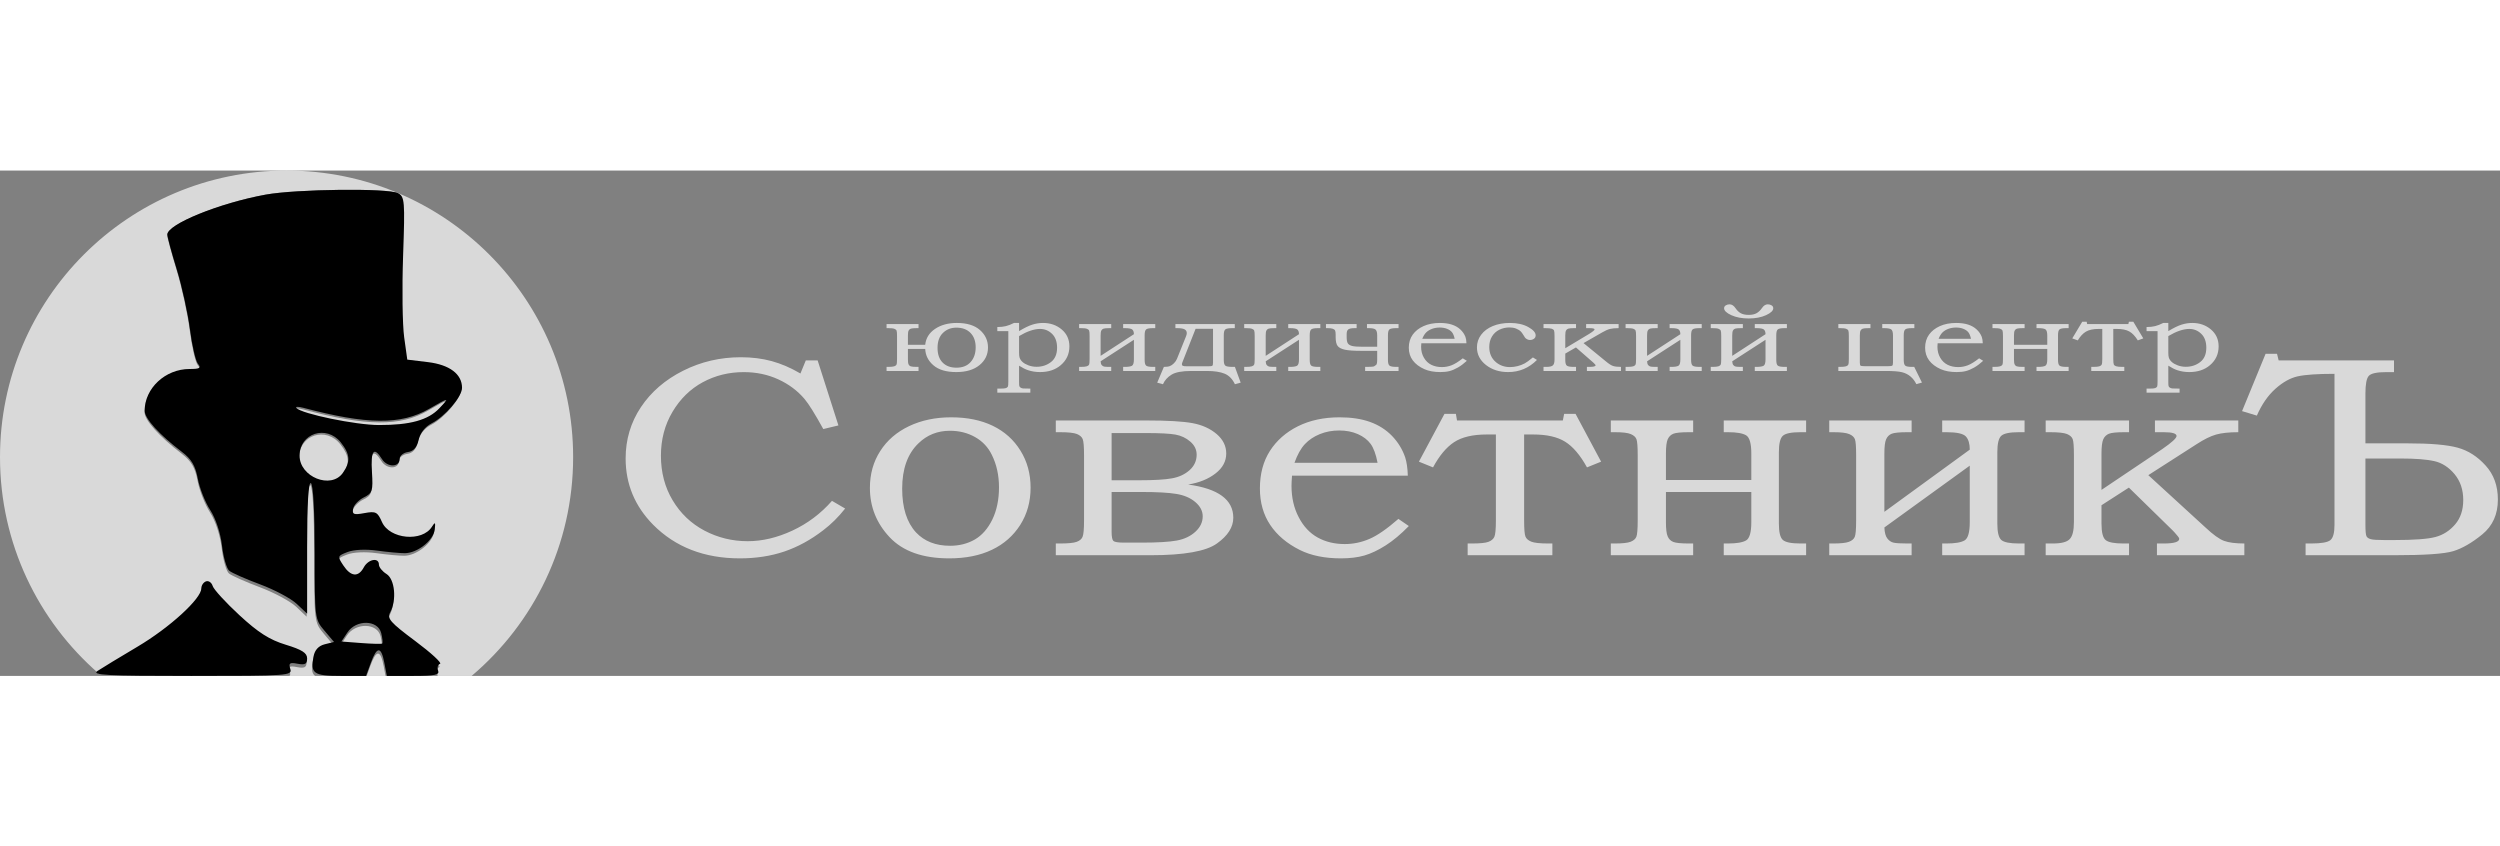
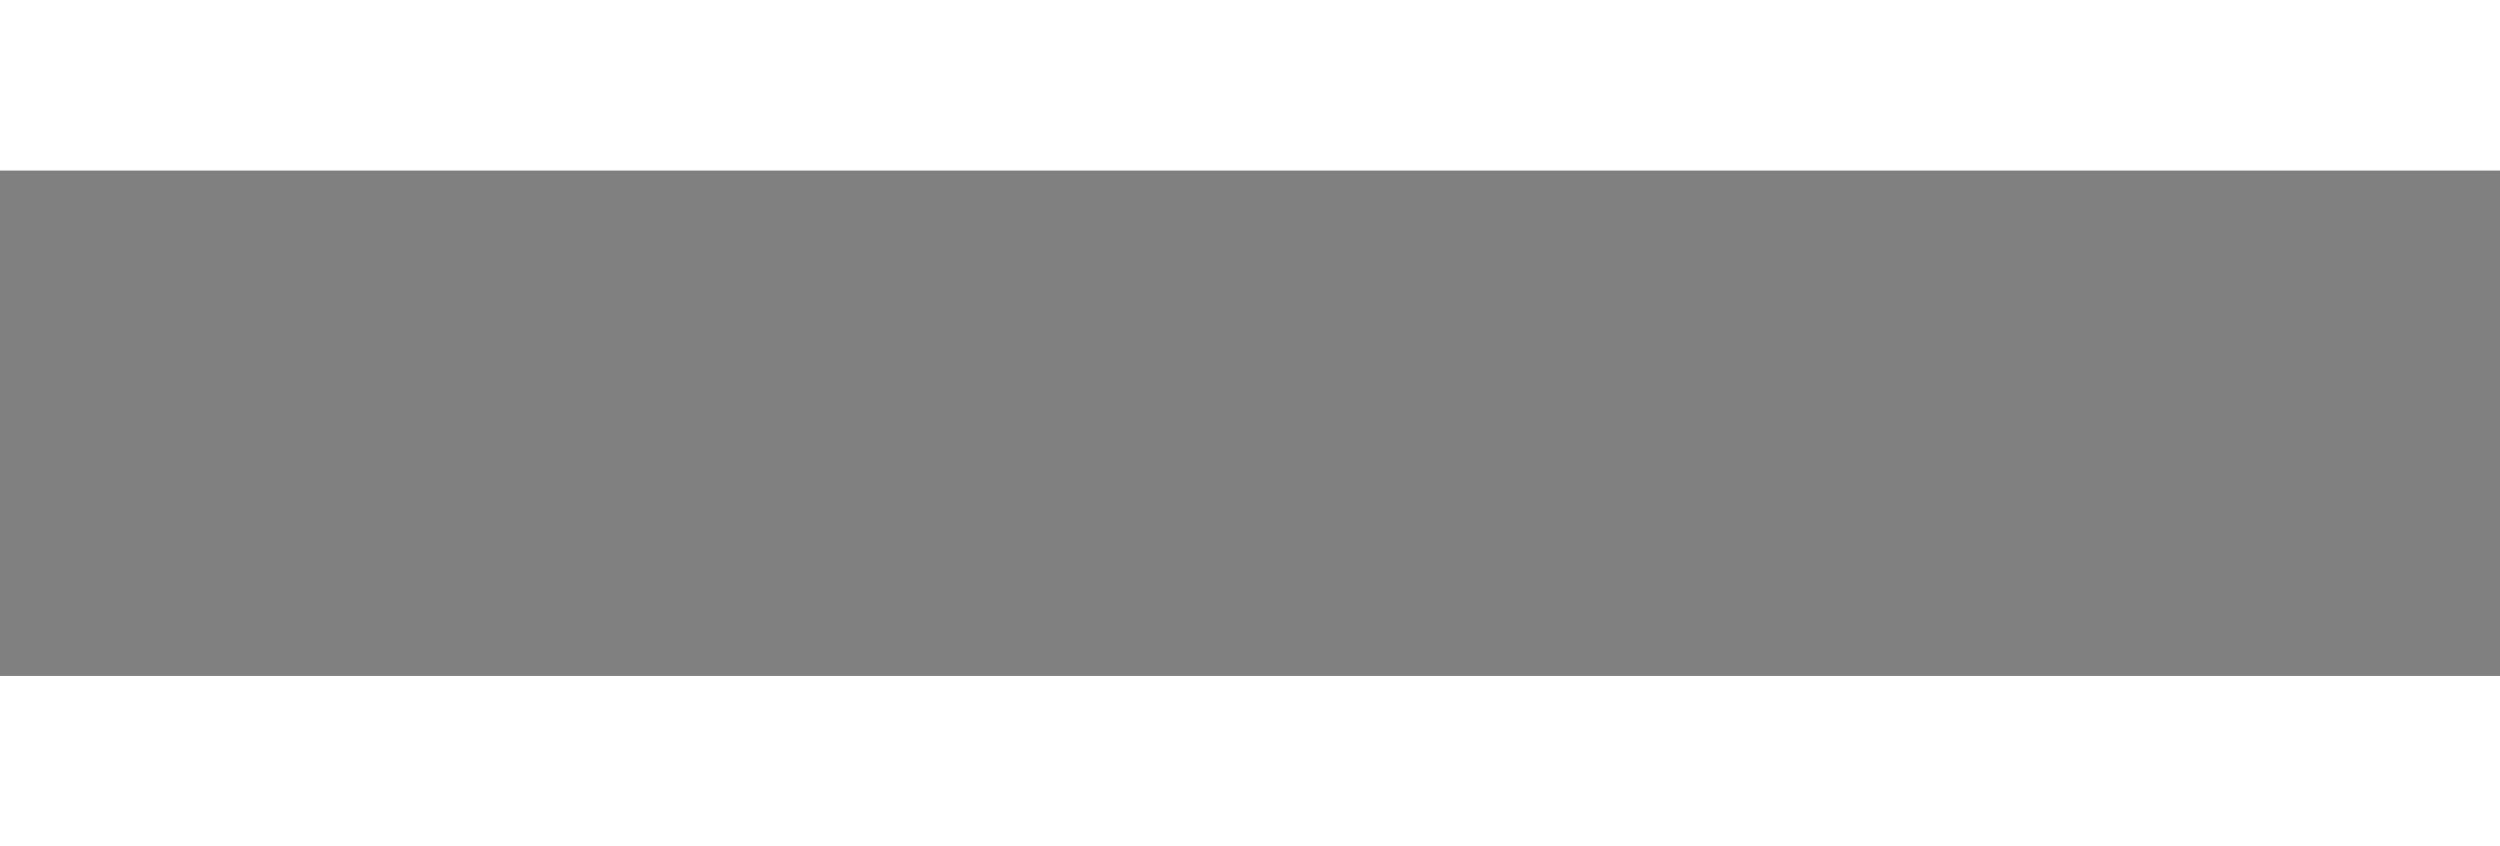
<svg xmlns="http://www.w3.org/2000/svg" width="254" height="86" viewBox="0 0 841 170" fill="none">
  <rect x="0" y="0" width="841" height="170" fill="#808080" stroke="none" />
  <g clip-path="url(#clip0_32_252)">
    <path d="M305.424 58.608H311.243C311.471 56.384 312.573 54.602 314.55 53.267C316.526 51.932 318.973 51.267 321.89 51.267C325.262 51.267 327.856 52.06 329.656 53.647C331.457 55.239 332.36 57.194 332.36 59.518C332.36 61.925 331.405 63.903 329.502 65.455C327.599 67.014 324.998 67.79 321.692 67.79C318.334 67.79 315.769 67.036 314.013 65.523C312.25 64.014 311.331 62.177 311.243 60.015H305.424V63.556C305.424 64.344 305.497 64.897 305.652 65.21C305.799 65.528 306.048 65.746 306.394 65.869C306.739 65.986 307.415 66.048 308.437 66.048H308.995V67.421H298.238V66.048H298.774C299.751 66.048 300.435 65.98 300.817 65.852C301.206 65.718 301.463 65.528 301.581 65.277C301.706 65.025 301.764 64.377 301.764 63.327V55.73C301.764 54.714 301.713 54.083 301.603 53.831C301.493 53.58 301.25 53.379 300.861 53.234C300.471 53.083 299.781 53.01 298.774 53.01H298.238V51.636H308.995V53.01H308.437C307.415 53.01 306.739 53.072 306.401 53.189C306.063 53.312 305.821 53.524 305.659 53.837C305.505 54.144 305.424 54.703 305.424 55.507V58.608ZM328.216 59.478C328.216 57.428 327.636 55.803 326.475 54.619C325.321 53.435 323.734 52.843 321.713 52.843C319.928 52.843 318.429 53.435 317.21 54.613C315.997 55.792 315.387 57.468 315.387 59.646C315.387 61.774 315.953 63.422 317.085 64.579C318.216 65.735 319.766 66.316 321.736 66.316C323.808 66.316 325.409 65.679 326.533 64.405C327.658 63.137 328.216 61.495 328.216 59.478ZM335.498 54.016V52.641C336.578 52.641 337.533 52.541 338.371 52.334C339.201 52.128 340.119 51.776 341.111 51.267H342.816V54.01C344.609 52.927 346.1 52.2 347.298 51.826C348.489 51.452 349.679 51.267 350.869 51.267C353.331 51.267 355.417 51.994 357.151 53.452C358.878 54.909 359.745 56.809 359.745 59.144C359.745 61.735 358.76 63.852 356.791 65.506C354.998 67.031 352.691 67.79 349.862 67.79C348.451 67.79 347.129 67.584 345.895 67.176C345.006 66.891 343.977 66.377 342.816 65.64V71.075C342.816 71.885 342.845 72.359 342.904 72.499C342.97 72.712 343.117 72.884 343.33 73.024C343.551 73.169 343.823 73.259 344.153 73.303C344.396 73.337 345.211 73.354 346.607 73.354V74.728H335.498V73.354H336.475C337.467 73.354 338.113 73.298 338.407 73.181C338.709 73.069 338.929 72.89 339.069 72.65C339.157 72.46 339.201 71.89 339.201 70.941V54.016H335.498ZM342.816 55.68V61.272C342.816 62.009 342.875 62.556 342.985 62.914C343.161 63.461 343.492 63.964 343.992 64.405C344.484 64.852 345.16 65.226 346.012 65.545C346.865 65.858 347.761 66.014 348.694 66.014C350.561 66.014 352.177 65.483 353.544 64.422C354.918 63.361 355.601 61.752 355.601 59.596C355.601 57.585 355.035 56.027 353.904 54.926C352.765 53.826 351.427 53.278 349.877 53.278C348.871 53.278 347.783 53.48 346.607 53.882C345.425 54.278 344.168 54.881 342.816 55.68ZM363.015 67.421V66.048H363.551C364.529 66.048 365.211 65.98 365.594 65.852C365.983 65.718 366.24 65.528 366.358 65.277C366.483 65.025 366.542 64.377 366.542 63.327V55.73C366.542 54.714 366.49 54.083 366.38 53.831C366.27 53.58 366.027 53.379 365.638 53.234C365.249 53.083 364.557 53.01 363.551 53.01H363.015V51.636H373.816V53.01H373.25C372.229 53.01 371.545 53.072 371.207 53.189C370.869 53.312 370.627 53.53 370.473 53.842C370.318 54.155 370.245 54.714 370.245 55.53V62.338L381.443 55.055C381.443 54.356 381.274 53.842 380.929 53.508C380.583 53.178 379.738 53.01 378.386 53.01H377.828V51.636H388.629V53.01H387.879C386.689 53.01 385.917 53.15 385.572 53.435C385.226 53.72 385.058 54.362 385.058 55.367V63.707C385.058 64.713 385.226 65.349 385.572 65.629C385.917 65.908 386.689 66.048 387.879 66.048H388.629V67.421H377.828V66.048H378.386C379.518 66.048 380.311 65.924 380.766 65.684C381.215 65.444 381.443 64.729 381.443 63.539V56.931L370.245 64.171C370.274 64.774 370.407 65.204 370.634 65.461C370.862 65.724 371.134 65.885 371.435 65.947C371.736 66.014 372.347 66.048 373.25 66.048H373.816V67.421H363.015ZM389.283 71.354L391.531 66.048C392.412 66.048 393.081 65.958 393.529 65.785C393.978 65.612 394.441 65.299 394.903 64.841C395.366 64.383 395.712 63.88 395.94 63.322L398.996 55.719C399.151 55.334 399.231 54.993 399.231 54.686C399.231 54.105 398.989 53.681 398.489 53.412C397.997 53.144 397.152 53.01 395.947 53.01H395.41V51.636H415.381V53.01H414.617C413.368 53.01 412.567 53.15 412.207 53.429C411.855 53.708 411.678 54.351 411.678 55.367V63.707C411.678 64.718 411.855 65.366 412.215 65.64C412.574 65.913 413.39 66.048 414.647 66.048H415.425L417.365 71.354L415.425 71.879C414.595 70.126 413.441 68.941 411.964 68.332C410.488 67.723 408.49 67.421 405.969 67.421H400.745C397.652 67.421 395.425 67.841 394.081 68.678C392.736 69.516 391.781 70.583 391.222 71.879L389.283 71.354ZM402.192 53.245L397.732 64.562C397.637 64.819 397.585 64.986 397.585 65.076C397.585 65.371 397.688 65.573 397.886 65.684C398.085 65.791 398.585 65.847 399.371 65.847H406.41C407.196 65.847 407.666 65.785 407.828 65.656C407.982 65.534 408.063 65.176 408.063 64.584V53.245H402.192ZM418.548 67.421V66.048H419.085C420.062 66.048 420.745 65.98 421.127 65.852C421.517 65.718 421.774 65.528 421.892 65.277C422.016 65.025 422.075 64.377 422.075 63.327V55.73C422.075 54.714 422.024 54.083 421.914 53.831C421.803 53.58 421.56 53.379 421.172 53.234C420.782 53.083 420.091 53.01 419.085 53.01H418.548V51.636H429.35V53.01H428.784C427.762 53.01 427.079 53.072 426.741 53.189C426.403 53.312 426.16 53.53 426.006 53.842C425.852 54.155 425.778 54.714 425.778 55.53V62.338L436.976 55.055C436.976 54.356 436.807 53.842 436.462 53.508C436.116 53.178 435.271 53.01 433.92 53.01H433.361V51.636H444.162V53.01H443.413C442.223 53.01 441.451 53.15 441.106 53.435C440.76 53.72 440.591 54.362 440.591 55.367V63.707C440.591 64.713 440.76 65.349 441.106 65.629C441.451 65.908 442.223 66.048 443.413 66.048H444.162V67.421H433.361V66.048H433.92C435.051 66.048 435.845 65.924 436.3 65.684C436.748 65.444 436.976 64.729 436.976 63.539V56.931L425.778 64.171C425.808 64.774 425.94 65.204 426.168 65.461C426.396 65.724 426.668 65.885 426.968 65.947C427.27 66.014 427.88 66.048 428.784 66.048H429.35V67.421H418.548ZM463.288 60.652H458.005C455.448 60.652 453.582 60.523 452.421 60.266C451.252 60.009 450.444 59.596 449.989 59.015C449.541 58.44 449.312 57.434 449.312 56.004V55.205C449.312 54.507 449.247 54.032 449.114 53.787C448.982 53.541 448.725 53.351 448.328 53.217C447.931 53.077 447.358 53.01 446.602 53.01H446.05V51.636H456.367V53.01H455.808C454.706 53.01 453.971 53.144 453.589 53.418C453.207 53.692 453.016 54.217 453.016 54.999V55.999C453.016 57.021 453.148 57.73 453.413 58.133C453.685 58.534 454.162 58.831 454.853 59.009C455.544 59.188 456.756 59.277 458.498 59.277H463.288V55.507C463.288 54.485 463.104 53.815 462.729 53.491C462.362 53.172 461.591 53.01 460.422 53.01H459.849V51.636H470.474V53.01H469.739C468.542 53.01 467.763 53.15 467.417 53.435C467.072 53.72 466.903 54.362 466.903 55.367V63.707C466.903 64.713 467.08 65.349 467.432 65.629C467.785 65.908 468.549 66.048 469.739 66.048H470.474V67.421H459.232V66.048H459.813C461.194 66.048 462.009 65.98 462.252 65.852C462.495 65.718 462.729 65.556 462.95 65.361C463.178 65.159 463.288 64.562 463.288 63.556V60.652ZM492.083 63.165L493.45 64.003C492.407 64.958 491.393 65.718 490.408 66.277C489.424 66.835 488.498 67.226 487.623 67.455C486.749 67.678 485.72 67.79 484.545 67.79C482.436 67.79 480.643 67.466 479.166 66.813C477.476 66.059 476.176 65.081 475.272 63.874C474.368 62.668 473.92 61.244 473.92 59.601C473.92 57.887 474.361 56.417 475.235 55.2C476.11 53.982 477.329 53.022 478.902 52.317C480.474 51.619 482.296 51.267 484.361 51.267C485.897 51.267 487.234 51.446 488.365 51.809C489.497 52.173 490.459 52.72 491.253 53.452C492.039 54.183 492.613 55.021 492.973 55.959C493.171 56.513 493.288 57.227 493.318 58.105H478.13C478.086 58.641 478.064 59.037 478.064 59.3C478.064 60.674 478.38 61.903 479.012 62.975C479.637 64.053 480.474 64.847 481.51 65.355C482.546 65.863 483.722 66.115 485.045 66.115C486.161 66.115 487.241 65.913 488.285 65.512C489.328 65.115 490.592 64.327 492.083 63.165ZM489.35 56.596C489.137 55.596 488.828 54.853 488.439 54.379C488.042 53.898 487.484 53.519 486.763 53.234C486.036 52.949 485.221 52.809 484.317 52.809C483.421 52.809 482.568 52.949 481.782 53.234C480.996 53.519 480.342 53.909 479.82 54.406C479.291 54.909 478.835 55.641 478.453 56.596H489.35ZM515.669 62.863L517.036 63.707C514.339 66.427 511.099 67.79 507.33 67.79C504.383 67.79 501.9 66.997 499.879 65.411C497.859 63.819 496.845 61.847 496.845 59.49C496.845 57.909 497.315 56.496 498.256 55.239C499.196 53.982 500.504 53.005 502.172 52.312C503.847 51.614 505.772 51.267 507.94 51.267C510.408 51.267 512.465 51.725 514.119 52.647C515.772 53.569 516.595 54.496 516.595 55.429C516.595 55.931 516.404 56.317 516.014 56.591C515.625 56.864 515.184 56.999 514.692 56.999C514.435 56.999 514.185 56.948 513.936 56.853C513.693 56.753 513.443 56.596 513.179 56.379C513.068 56.278 512.855 55.971 512.554 55.462C512.164 54.826 511.863 54.401 511.643 54.183C511.202 53.748 510.644 53.401 509.99 53.15C509.336 52.898 508.609 52.776 507.8 52.776C506.573 52.776 505.442 53.032 504.391 53.541C503.347 54.055 502.517 54.809 501.908 55.803C501.297 56.798 500.989 57.987 500.989 59.373C500.989 61.517 501.745 63.221 503.259 64.484C504.574 65.573 506.132 66.115 507.955 66.115C508.785 66.115 509.637 66.009 510.489 65.796C511.349 65.584 512.158 65.277 512.921 64.863C513.487 64.573 514.398 63.903 515.669 62.863ZM519.241 67.421V66.048H520.195C521.29 66.048 522.018 65.88 522.385 65.539C522.76 65.204 522.944 64.534 522.944 63.539V55.73C522.944 54.714 522.892 54.077 522.782 53.82C522.672 53.563 522.422 53.367 522.033 53.223C521.636 53.083 520.894 53.01 519.806 53.01H519.241V51.636H530.174V53.01H529.549C528.55 53.01 527.881 53.072 527.543 53.189C527.205 53.312 526.956 53.524 526.794 53.837C526.639 54.15 526.559 54.708 526.559 55.518V59.769L534.532 54.988C535.779 54.217 536.404 53.708 536.404 53.457C536.404 53.161 535.846 53.01 534.72 53.01H533.57V51.636H544.503V53.01C543.281 53.01 542.304 53.105 541.577 53.289C540.856 53.474 540.004 53.848 539.027 54.418L532.699 58.043L540.167 64.148C541.188 65.009 542.011 65.539 542.636 65.74C543.262 65.947 544.147 66.048 545.297 66.048V67.421H533.835V66.048H534.734C536.082 66.048 536.756 65.863 536.756 65.494C536.756 65.427 536.683 65.316 536.544 65.17C536.501 65.137 536.351 64.986 536.111 64.718C536.082 64.684 536 64.612 535.875 64.501L530.152 59.501L526.559 61.568V63.718C526.559 64.757 526.75 65.405 527.124 65.662C527.499 65.919 528.256 66.048 529.395 66.048H530.174V67.421H519.241ZM546.847 67.421V66.048H547.381C548.358 66.048 549.041 65.98 549.426 65.852C549.816 65.718 550.071 65.528 550.186 65.277C550.312 65.025 550.374 64.377 550.374 63.327V55.73C550.374 54.714 550.321 54.083 550.211 53.831C550.1 53.58 549.859 53.379 549.469 53.234C549.08 53.083 548.387 53.01 547.381 53.01H546.847V51.636H557.645V53.01H557.082C556.057 53.01 555.374 53.072 555.037 53.189C554.7 53.312 554.46 53.53 554.306 53.842C554.147 54.155 554.075 54.714 554.075 55.53V62.338L565.273 55.055C565.273 54.356 565.104 53.842 564.758 53.508C564.411 53.178 563.569 53.01 562.217 53.01H561.659V51.636H572.457V53.01H571.711C570.518 53.01 569.748 53.15 569.402 53.435C569.055 53.72 568.887 54.362 568.887 55.367V63.707C568.887 64.713 569.055 65.349 569.402 65.629C569.748 65.908 570.518 66.048 571.711 66.048H572.457V67.421H561.659V66.048H562.217C563.348 66.048 564.142 65.924 564.599 65.684C565.047 65.444 565.273 64.729 565.273 63.539V56.931L554.075 64.171C554.104 64.774 554.238 65.204 554.465 65.461C554.691 65.724 554.965 65.885 555.268 65.947C555.567 66.014 556.178 66.048 557.082 66.048H557.645V67.421H546.847ZM575.494 67.421V66.048H576.028C577.01 66.048 577.693 65.98 578.073 65.852C578.463 65.718 578.718 65.528 578.838 65.277C578.963 65.025 579.021 64.377 579.021 63.327V55.73C579.021 54.714 578.968 54.083 578.858 53.831C578.747 53.58 578.506 53.379 578.117 53.234C577.727 53.083 577.039 53.01 576.028 53.01H575.494V51.636H586.297V53.01H585.729C584.709 53.01 584.026 53.072 583.684 53.189C583.347 53.312 583.107 53.53 582.953 53.842C582.799 54.155 582.722 54.714 582.722 55.53V62.338L593.92 55.055C593.92 54.356 593.751 53.842 593.41 53.508C593.063 53.178 592.216 53.01 590.864 53.01H590.306V51.636H601.109V53.01H600.359C599.17 53.01 598.395 53.15 598.053 53.435C597.707 53.72 597.539 54.362 597.539 55.367V63.707C597.539 64.713 597.707 65.349 598.053 65.629C598.395 65.908 599.17 66.048 600.359 66.048H601.109V67.421H590.306V66.048H590.864C591.995 66.048 592.789 65.924 593.246 65.684C593.694 65.444 593.92 64.729 593.92 63.539V56.931L582.722 64.171C582.755 64.774 582.885 65.204 583.112 65.461C583.343 65.724 583.612 65.885 583.915 65.947C584.214 66.014 584.825 66.048 585.729 66.048H586.297V67.421H575.494ZM588.256 49.759C585.984 49.759 584.04 49.391 582.414 48.653C580.797 47.91 579.988 47.134 579.988 46.313C579.988 45.899 580.181 45.575 580.566 45.346C580.936 45.117 581.365 45 581.822 45C582.568 45 583.232 45.43 583.829 46.296C584.324 47.045 584.911 47.609 585.58 47.989C586.259 48.363 587.149 48.553 588.256 48.553C589.353 48.553 590.234 48.363 590.907 47.989C591.576 47.609 592.173 47.045 592.693 46.296C593.27 45.43 593.934 45 594.695 45C595.142 45 595.551 45.112 595.941 45.335C596.331 45.559 596.523 45.894 596.523 46.33C596.523 47.128 595.715 47.899 594.107 48.642C592.495 49.385 590.542 49.759 588.256 49.759ZM633.187 53.01V51.636H643.991V53.01H643.24C642.047 53.01 641.277 53.15 640.93 53.435C640.589 53.72 640.415 54.362 640.415 55.367V63.707C640.415 64.713 640.589 65.349 640.925 65.629C641.272 65.908 642.027 66.048 643.202 66.048H643.943L646.546 71.32L644.65 71.846C644.179 70.851 643.534 70.008 642.725 69.304C641.917 68.606 640.954 68.12 639.838 67.841C638.712 67.562 636.898 67.421 634.371 67.421H618.419V66.048H618.953C619.935 66.048 620.618 65.98 620.998 65.852C621.388 65.718 621.643 65.528 621.763 65.277C621.888 65.025 621.946 64.377 621.946 63.327V55.73C621.946 54.714 621.893 54.083 621.782 53.831C621.672 53.58 621.431 53.379 621.041 53.234C620.652 53.083 619.963 53.01 618.953 53.01H618.419V51.636H629.222V53.01H628.659C627.639 53.01 626.965 53.072 626.628 53.189C626.287 53.312 626.046 53.524 625.883 53.837C625.729 54.144 625.647 54.703 625.647 55.513V64.556C625.647 65.143 625.729 65.5 625.883 65.623C626.046 65.752 626.518 65.813 627.302 65.813H635.151C635.935 65.813 636.407 65.746 636.566 65.617C636.72 65.483 636.801 65.131 636.801 64.556V55.513C636.801 54.334 636.575 53.625 636.128 53.379C635.67 53.133 634.877 53.01 633.746 53.01H633.187ZM665.776 63.165L667.142 64.003C666.098 64.958 665.083 65.718 664.101 66.277C663.115 66.835 662.191 67.226 661.315 67.455C660.439 67.678 659.409 67.79 658.235 67.79C656.127 67.79 654.332 67.466 652.855 66.813C651.166 66.059 649.867 65.081 648.962 63.874C648.057 62.668 647.61 61.244 647.61 59.601C647.61 57.887 648.052 56.417 648.928 55.2C649.799 53.982 651.021 53.022 652.595 52.317C654.164 51.619 655.988 51.267 658.052 51.267C659.587 51.267 660.925 51.446 662.056 51.809C663.187 52.173 664.149 52.72 664.943 53.452C665.732 54.183 666.305 55.021 666.666 55.959C666.863 56.513 666.979 57.227 667.008 58.105H651.82C651.777 58.641 651.753 59.037 651.753 59.3C651.753 60.674 652.071 61.903 652.701 62.975C653.327 64.053 654.164 64.847 655.203 65.355C656.238 65.863 657.412 66.115 658.735 66.115C659.852 66.115 660.935 65.913 661.974 65.512C663.018 65.115 664.284 64.327 665.776 63.165ZM663.042 56.596C662.826 55.596 662.518 54.853 662.128 54.379C661.733 53.898 661.175 53.519 660.453 53.234C659.727 52.949 658.913 52.809 658.009 52.809C657.114 52.809 656.257 52.949 655.473 53.234C654.688 53.519 654.034 53.909 653.509 54.406C652.98 54.909 652.528 55.641 652.143 56.596H663.042ZM681.074 66.048V67.421H670.27V66.048H670.809C671.786 66.048 672.469 65.98 672.85 65.852C673.239 65.718 673.494 65.528 673.615 65.277C673.74 65.025 673.798 64.377 673.798 63.327V55.73C673.798 54.714 673.745 54.083 673.639 53.831C673.528 53.58 673.283 53.379 672.893 53.234C672.503 53.083 671.815 53.01 670.809 53.01H670.27V51.636H681.074V53.01H680.515C679.49 53.01 678.817 53.072 678.48 53.189C678.143 53.312 677.898 53.524 677.739 53.837C677.58 54.144 677.503 54.703 677.503 55.507V58.608H688.701V55.507C688.701 54.334 688.47 53.625 688.023 53.379C687.565 53.133 686.776 53.01 685.64 53.01H685.082V51.636H695.886V53.01H695.135C693.946 53.01 693.172 53.15 692.83 53.435C692.483 53.72 692.315 54.362 692.315 55.367V63.707C692.315 64.713 692.483 65.349 692.83 65.629C693.172 65.908 693.946 66.048 695.135 66.048H695.886V67.421H685.082V66.048H685.64C686.776 66.048 687.565 65.924 688.023 65.684C688.47 65.444 688.701 64.735 688.701 63.556V60.015H677.503V63.556C677.503 64.344 677.575 64.897 677.729 65.21C677.878 65.528 678.124 65.746 678.47 65.869C678.817 65.986 679.49 66.048 680.515 66.048H681.074ZM707.209 53.278H706.001C704.172 53.278 702.748 53.58 701.728 54.178C700.703 54.781 699.788 55.764 698.965 57.133L697.113 56.462L700.462 50.865H701.963L702.108 51.636H715.986L716.16 50.865H717.656L721.005 56.462L719.157 57.133C718.267 55.691 717.305 54.686 716.285 54.121C715.26 53.558 713.874 53.278 712.117 53.278H710.909V63.333C710.909 64.355 710.972 64.992 711.087 65.243C711.203 65.494 711.453 65.69 711.853 65.835C712.242 65.975 712.983 66.048 714.071 66.048H714.615V67.421H703.503V66.048H704.047C705.106 66.048 705.832 65.986 706.217 65.858C706.598 65.735 706.862 65.539 707.002 65.277C707.141 65.014 707.209 64.366 707.209 63.333V53.278ZM722.103 54.016V52.641C723.181 52.641 724.138 52.541 724.975 52.334C725.803 52.128 726.722 51.776 727.714 51.267H729.422V54.01C731.212 52.927 732.704 52.2 733.902 51.826C735.091 51.452 736.284 51.267 737.473 51.267C739.937 51.267 742.02 51.994 743.753 53.452C745.48 54.909 746.346 56.809 746.346 59.144C746.346 61.735 745.365 63.852 743.397 65.506C741.602 67.031 739.297 67.79 736.467 67.79C735.057 67.79 733.734 67.584 732.497 67.176C731.611 66.891 730.582 66.377 729.422 65.64V71.075C729.422 71.885 729.451 72.359 729.509 72.499C729.576 72.712 729.72 72.884 729.932 73.024C730.153 73.169 730.428 73.259 730.755 73.303C731 73.337 731.814 73.354 733.209 73.354V74.728H722.103V73.354H723.079C724.071 73.354 724.716 73.298 725.009 73.181C725.312 73.069 725.534 72.89 725.673 72.65C725.76 72.46 725.803 71.89 725.803 70.941V54.016H722.103ZM729.422 55.68V61.272C729.422 62.009 729.48 62.556 729.59 62.914C729.764 63.461 730.096 63.964 730.596 64.405C731.087 64.852 731.765 65.226 732.617 65.545C733.469 65.858 734.364 66.014 735.298 66.014C737.165 66.014 738.782 65.483 740.148 64.422C741.52 63.361 742.203 61.752 742.203 59.596C742.203 57.585 741.64 56.027 740.509 54.926C739.369 53.826 738.031 53.278 736.481 53.278C735.476 53.278 734.388 53.48 733.209 53.882C732.03 54.278 730.769 54.881 729.422 55.68Z" fill="white" fill-opacity="0.7" />
    <path d="M271.076 63.859H275.052L282.044 85.738L276.956 86.957C274.185 81.937 272.093 78.552 270.642 76.836C268.286 74.061 265.346 71.863 261.821 70.243C258.297 68.623 254.414 67.805 250.174 67.805C245.198 67.805 240.599 68.944 236.415 71.205C232.231 73.467 228.838 76.788 226.237 81.15C223.636 85.529 222.336 90.454 222.336 95.924C222.336 101.538 223.655 106.559 226.294 110.954C228.933 115.366 232.495 118.75 236.981 121.124C241.485 123.498 246.329 124.685 251.53 124.685C256.431 124.685 261.444 123.498 266.552 121.124C271.678 118.734 276.126 115.397 279.877 111.115L284.306 113.697C282.026 116.585 279.557 119.022 276.899 121.028C272.715 124.252 268.342 126.626 263.819 128.166C259.296 129.69 254.32 130.46 248.91 130.46C236.943 130.46 227.218 126.69 219.735 119.167C213.553 112.911 210.462 105.468 210.462 96.838C210.462 90.502 212.177 84.744 215.588 79.61C219.019 74.462 223.749 70.387 229.762 67.356C235.774 64.324 242.276 62.8 249.231 62.8C252.944 62.8 256.393 63.233 259.578 64.099C262.763 64.965 266.005 66.361 269.266 68.27L271.076 63.859ZM319.965 83.011C325.355 83.011 330.011 83.958 333.969 85.866C337.908 87.775 341.018 90.55 343.279 94.208C345.56 97.865 346.691 102.019 346.691 106.704C346.691 111.387 345.522 115.558 343.204 119.215C340.867 122.873 337.701 125.664 333.686 127.572C329.671 129.497 324.885 130.46 319.305 130.46C310.428 130.46 303.775 128.102 299.309 123.386C294.86 118.67 292.637 113.136 292.637 106.751C292.637 102.1 293.786 97.977 296.105 94.368C298.404 90.759 301.646 87.968 305.811 85.979C309.976 84.006 314.688 83.011 319.965 83.011ZM319.551 87.535C315.385 87.535 311.861 88.946 308.977 91.754C305.321 95.251 303.492 100.335 303.492 107.024C303.492 113.457 305.038 118.349 308.148 121.734C310.975 124.733 314.782 126.225 319.607 126.225C322.717 126.225 325.488 125.519 327.919 124.124C330.35 122.712 332.31 120.467 333.818 117.403C335.307 114.323 336.061 110.697 336.061 106.559C336.061 102.485 335.251 98.86 333.648 95.636C332.405 93.085 330.539 91.08 328.032 89.668C325.525 88.241 322.698 87.535 319.551 87.535ZM355.172 129.401V125.455H356.567C359.281 125.455 361.147 125.279 362.164 124.91C363.163 124.556 363.842 123.995 364.162 123.241C364.502 122.487 364.672 120.627 364.672 117.643V95.828C364.672 92.909 364.52 91.08 364.219 90.342C363.917 89.604 363.276 89.043 362.278 88.626C361.26 88.225 359.356 88.016 356.567 88.016H355.172V84.07H385.554C392.792 84.07 398.012 84.374 401.235 84.984C404.477 85.594 407.153 86.829 409.302 88.657C411.432 90.486 412.506 92.668 412.506 95.17C412.506 97.785 411.318 100.015 408.925 101.875C406.531 103.752 403.459 105.003 399.689 105.629C409.811 106.992 414.881 110.714 414.881 116.793C414.881 119.937 413.053 122.84 409.377 125.455C405.721 128.086 398.295 129.401 387.119 129.401H355.172ZM373.944 88.305V104.185H383.405C388.249 104.185 391.849 103.977 394.224 103.544C396.599 103.126 398.597 102.196 400.18 100.784C401.763 99.357 402.555 97.624 402.555 95.587C402.555 93.887 401.838 92.411 400.425 91.192C399.011 89.957 397.334 89.171 395.411 88.818C393.489 88.481 390.209 88.305 385.573 88.305H373.944ZM373.944 108.131V121.493C373.944 123.193 374.152 124.22 374.548 124.605C374.962 124.974 376.149 125.166 378.147 125.166H384.046C389.418 125.166 393.376 124.926 395.901 124.46C398.408 123.995 400.5 123.001 402.14 121.493C403.779 119.985 404.59 118.269 404.59 116.312C404.59 114.531 403.761 112.927 402.102 111.515C400.444 110.104 398.295 109.19 395.675 108.773C393.037 108.34 389.173 108.131 384.046 108.131H373.944ZM470.424 117.178L473.929 119.584C471.253 122.327 468.652 124.509 466.126 126.113C463.601 127.717 461.226 128.839 458.984 129.497C456.741 130.139 454.102 130.46 451.086 130.46C445.677 130.46 441.078 129.529 437.29 127.653C432.955 125.487 429.619 122.68 427.301 119.215C424.983 115.75 423.833 111.66 423.833 106.944C423.833 102.019 424.964 97.801 427.207 94.304C429.45 90.807 432.578 88.048 436.612 86.027C440.645 84.022 445.319 83.011 450.615 83.011C454.554 83.011 457.985 83.525 460.887 84.567C463.79 85.61 466.259 87.182 468.294 89.284C470.311 91.385 471.781 93.791 472.704 96.485C473.213 98.073 473.515 100.127 473.59 102.645H434.632C434.52 104.185 434.463 105.324 434.463 106.078C434.463 110.024 435.273 113.553 436.895 116.633C438.497 119.728 440.645 122.006 443.303 123.466C445.96 124.926 448.975 125.647 452.368 125.647C455.233 125.647 458.003 125.07 460.679 123.915C463.356 122.776 466.597 120.514 470.424 117.178ZM463.412 98.314C462.866 95.443 462.074 93.309 461.075 91.946C460.058 90.566 458.625 89.476 456.778 88.657C454.912 87.839 452.821 87.439 450.502 87.439C448.203 87.439 446.017 87.839 444 88.657C441.983 89.476 440.305 90.599 438.967 92.026C437.611 93.47 436.442 95.571 435.462 98.314H463.412ZM503.218 88.786H500.127C495.434 88.786 491.778 89.652 489.158 91.369C486.538 93.101 484.182 95.924 482.072 99.854L477.322 97.929L485.917 81.856H489.761L490.138 84.07H525.741L526.174 81.856H530.019L538.613 97.929L533.863 99.854C531.582 95.715 529.114 92.828 526.495 91.208C523.875 89.588 520.313 88.786 515.808 88.786H512.717V117.659C512.717 120.595 512.868 122.423 513.17 123.145C513.471 123.867 514.112 124.428 515.13 124.846C516.129 125.247 518.032 125.455 520.821 125.455H522.216V129.401H493.719V125.455H495.114C497.828 125.455 499.694 125.279 500.674 124.91C501.654 124.556 502.332 123.995 502.69 123.241C503.048 122.487 503.218 120.627 503.218 117.659V88.786ZM569.58 125.455V129.401H541.876V125.455H543.252C545.754 125.455 547.511 125.262 548.488 124.893C549.489 124.509 550.148 123.963 550.451 123.241C550.769 122.519 550.923 120.659 550.923 117.643V95.828C550.923 92.909 550.788 91.096 550.504 90.374C550.225 89.652 549.599 89.075 548.603 88.657C547.602 88.225 545.831 88.016 543.252 88.016H541.876V84.07H569.58V88.016H568.146C565.528 88.016 563.795 88.192 562.924 88.529C562.058 88.882 561.437 89.492 561.024 90.39C560.629 91.272 560.422 92.876 560.422 95.186V104.089H589.141V95.186C589.141 91.818 588.559 89.781 587.409 89.075C586.24 88.369 584.204 88.016 581.302 88.016H579.868V84.07H607.577V88.016H605.652C602.601 88.016 600.623 88.417 599.738 89.235C598.847 90.053 598.414 91.898 598.414 94.785V118.734C598.414 121.621 598.847 123.45 599.738 124.252C600.623 125.054 602.601 125.455 605.652 125.455H607.577V129.401H579.868V125.455H581.302C584.204 125.455 586.24 125.102 587.409 124.413C588.559 123.722 589.141 121.685 589.141 118.301V108.131H560.422V118.301C560.422 120.563 560.61 122.151 561.004 123.049C561.38 123.963 562.02 124.589 562.91 124.942C563.795 125.279 565.528 125.455 568.146 125.455H569.58ZM615.358 129.401V125.455H616.734C619.242 125.455 620.993 125.262 621.975 124.893C622.976 124.509 623.635 123.963 623.934 123.241C624.256 122.519 624.405 120.659 624.405 117.643V95.828C624.405 92.909 624.275 91.096 623.991 90.374C623.707 89.652 623.087 89.075 622.09 88.657C621.09 88.225 619.319 88.016 616.734 88.016H615.358V84.07H643.067V88.016H641.614C638.996 88.016 637.244 88.192 636.373 88.529C635.507 88.882 634.886 89.508 634.492 90.406C634.092 91.304 633.904 92.909 633.904 95.251V114.804L662.629 93.887C662.629 91.882 662.195 90.406 661.31 89.444C660.425 88.497 658.254 88.016 654.789 88.016H653.355V84.07H681.064V88.016H679.139C676.088 88.016 674.106 88.417 673.22 89.235C672.335 90.053 671.902 91.898 671.902 94.785V118.734C671.902 121.621 672.335 123.45 673.22 124.252C674.106 125.054 676.088 125.455 679.139 125.455H681.064V129.401H653.355V125.455H654.789C657.691 125.455 659.727 125.102 660.896 124.413C662.046 123.722 662.629 121.669 662.629 118.253V99.276L633.904 120.065C633.981 121.798 634.318 123.033 634.905 123.771C635.488 124.525 636.185 124.99 636.96 125.166C637.73 125.359 639.294 125.455 641.614 125.455H643.067V129.401H615.358ZM688.167 129.401V125.455H690.616C693.427 125.455 695.294 124.974 696.232 123.995C697.195 123.033 697.666 121.108 697.666 118.253V95.828C697.666 92.909 697.536 91.08 697.252 90.342C696.968 89.604 696.328 89.043 695.327 88.626C694.312 88.225 692.406 88.016 689.62 88.016H688.167V84.07H716.212V88.016H714.61C712.045 88.016 710.332 88.192 709.466 88.529C708.6 88.882 707.955 89.492 707.541 90.39C707.146 91.288 706.939 92.892 706.939 95.218V107.426L727.386 93.694C730.591 91.481 732.194 90.021 732.194 89.299C732.194 88.449 730.765 88.016 727.877 88.016H724.918V84.07H752.963V88.016C749.835 88.016 747.328 88.289 745.461 88.818C743.618 89.347 741.428 90.422 738.921 92.058L722.694 102.468L741.842 120.001C744.465 122.471 746.577 123.995 748.175 124.573C749.778 125.166 752.059 125.455 754.999 125.455V129.401H725.596V125.455H727.916C731.366 125.455 733.098 124.926 733.098 123.867C733.098 123.674 732.911 123.354 732.555 122.937C732.439 122.84 732.064 122.407 731.438 121.637C731.366 121.541 731.159 121.332 730.837 121.012L716.155 106.655L706.939 112.59V118.766C706.939 121.749 707.43 123.61 708.393 124.348C709.35 125.086 711.294 125.455 714.215 125.455H716.212V129.401H688.167ZM766.534 63.859H805.339V67.805H802.76C799.613 67.805 797.649 68.222 796.879 69.056C796.105 69.874 795.729 71.863 795.729 74.991V91.769H809.882C817.61 91.769 823.246 92.251 826.773 93.229C830.295 94.191 833.423 96.197 836.157 99.228C838.909 102.244 840.286 106.062 840.286 110.681C840.286 115.638 838.529 119.536 835.045 122.391C831.537 125.247 828.279 127.123 825.262 128.038C822.249 128.952 815.633 129.401 805.436 129.401H775.6V125.455H777.486C780.898 125.455 783.064 125.07 783.968 124.3C784.873 123.53 785.325 121.83 785.325 119.199V68.382C779.56 68.382 775.431 68.671 772.924 69.232C770.436 69.793 767.929 71.189 765.422 73.435C762.934 75.664 760.86 78.664 759.205 82.434L754.229 80.926L762.145 61.645H765.99L766.534 63.859ZM795.729 96.87V119.087C795.729 121.188 795.84 122.471 796.066 122.969C796.278 123.45 796.764 123.787 797.5 123.995C798.237 124.204 799.762 124.3 802.081 124.3H805.397C812.052 124.3 816.687 123.963 819.271 123.274C821.869 122.583 824.073 121.172 825.902 119.039C827.731 116.905 828.635 114.162 828.635 110.826C828.635 107.377 827.658 104.474 825.714 102.132C823.756 99.79 821.475 98.314 818.857 97.737C816.253 97.159 812.505 96.87 807.601 96.87H795.729Z" fill="white" fill-opacity="0.7" />
-     <path fill-rule="evenodd" clip-rule="evenodd" d="M158.667 170C179.548 152.317 192.803 125.907 192.803 96.402C192.803 43.16 149.643 0 96.402 0C43.16 0 0 43.16 0 96.402C0 125.472 12.867 151.537 33.217 169.212C35.131 167.974 40.691 164.575 46.221 161.265C57.043 154.788 67.65 145.004 67.65 141.5C67.65 140.495 68.364 139.43 69.235 139.129C70.107 138.83 71.105 139.539 71.454 140.703C71.803 141.867 75.847 146.323 80.441 150.605C86.761 156.495 90.54 158.926 95.975 160.6C101.428 162.279 103.157 163.395 103.157 165.233C103.157 167.141 102.475 167.526 99.954 167.044C97.285 166.535 96.878 166.826 97.505 168.799C97.662 169.297 97.72 169.69 97.372 170H105.99C104.758 169.064 104.767 167.411 105.317 164.533C105.732 162.361 107.016 160.963 109.067 160.449L112.186 159.666L108.939 155.808C105.721 151.983 105.693 151.751 105.693 129.295C105.693 115.56 105.193 106.334 104.425 105.858C103.598 105.347 103.157 112.899 103.157 127.578V150.082L99.67 146.767C97.751 144.945 92.232 141.974 87.405 140.166C82.578 138.357 77.906 136.277 77.023 135.544C76.141 134.813 75.04 130.972 74.579 127.01C74.079 122.728 72.485 117.862 70.648 115.009C68.948 112.37 67.065 107.58 66.466 104.364C65.635 99.922 64.35 97.733 61.121 95.257C53.527 89.433 48.628 83.975 48.628 81.339C48.628 73.708 55.556 67.195 63.683 67.186C67.147 67.182 67.688 66.852 66.529 65.455C65.74 64.507 64.529 59.255 63.835 53.786C63.142 48.318 61.148 39.168 59.406 33.454C57.663 27.74 56.237 22.426 56.237 21.645C56.237 18.133 73.628 11 89.207 8.12C99.494 6.218 130.379 5.862 133.64 7.605C135.908 8.82 136.014 10.136 135.368 28.846C134.988 39.818 135.148 52.217 135.724 56.402L136.772 64.011L143.708 64.858C150.977 65.746 155.149 68.921 155.149 73.564C155.149 76.557 149.472 83.258 144.958 85.592C142.761 86.729 141.097 88.853 140.587 91.176C140.025 93.736 138.887 95.05 136.995 95.319C135.472 95.536 134.225 96.562 134.225 97.598C134.225 100.539 130.093 100.607 128.275 97.697C125.54 93.317 124.458 94.73 124.915 102.094C125.312 108.509 125.078 109.244 122.19 110.686C120.452 111.553 118.834 113.282 118.594 114.527C118.223 116.454 118.79 116.675 122.388 116.008C126.192 115.303 126.783 115.605 128.27 119.015C130.818 124.857 141.782 125.903 145.055 120.616C146.12 118.895 146.28 119.06 145.99 121.583C145.567 125.236 140.163 129.558 135.977 129.587C134.315 129.6 130.104 129.206 126.617 128.714C122.848 128.182 118.846 128.373 116.749 129.186C113.314 130.518 113.276 130.637 115.31 133.74C117.826 137.581 120.343 137.819 122.178 134.39C123.676 131.592 127.251 130.93 127.251 133.451C127.251 134.329 128.392 135.761 129.787 136.633C132.601 138.39 133.279 145.452 131.035 149.646C129.919 151.729 131.047 153.032 139.428 159.34C144.753 163.347 148.503 166.829 147.762 167.076C147.02 167.323 146.729 168.344 147.113 169.346C147.209 169.595 147.244 169.812 147.201 170H158.667ZM129.684 170L129.069 166.727C128.013 161.094 126.578 161.094 124.542 166.727L123.358 170H129.684ZM127.251 86.173C137.737 86.192 143.777 84.503 147.539 80.498C151.11 76.697 150.942 76.706 144.099 80.693C134.694 86.171 123.297 86.076 101.889 80.338C100.145 79.87 99.095 79.901 99.555 80.406C101.365 82.392 119.456 86.159 127.251 86.173ZM115.131 102.405C117.781 98.625 117.618 96.072 114.477 92.08C109.696 86.001 100.621 88.925 100.621 96.543C100.621 103.773 111.184 108.042 115.131 102.405ZM128.354 160.205C128.613 160.021 128.459 158.417 128.013 156.642C126.878 152.117 119.589 152.003 116.666 156.463L114.667 159.514L121.275 160.028C124.911 160.309 128.096 160.39 128.354 160.205Z" fill="white" fill-opacity="0.7" />
    <path fill-rule="evenodd" clip-rule="evenodd" d="M89.337 8.108C73.722 10.968 56.291 18.05 56.291 21.537C56.291 22.313 57.721 27.59 59.467 33.263C61.213 38.937 63.212 48.022 63.907 53.451C64.602 58.882 65.816 64.096 66.606 65.037C67.768 66.425 67.226 66.752 63.754 66.756C55.609 66.765 48.665 73.232 48.665 80.809C48.665 83.427 53.575 88.845 61.187 94.628C64.423 97.087 65.71 99.261 66.543 103.672C67.144 106.865 69.032 111.62 70.735 114.24C72.576 117.074 74.174 121.905 74.675 126.157C75.137 130.091 76.24 133.904 77.125 134.631C78.01 135.359 82.692 137.424 87.531 139.219C92.368 141.015 97.9 143.965 99.823 145.774L103.318 149.065V126.721C103.318 112.145 103.76 104.647 104.589 105.154C105.359 105.627 105.86 114.788 105.86 128.426C105.86 150.723 105.888 150.953 109.114 154.751L112.367 158.582L109.242 159.359C107.186 159.87 105.899 161.258 105.483 163.415C104.366 169.203 105.475 170 114.637 170H123.143L124.752 165.593C126.793 160 128.23 160 129.289 165.593L130.124 170H139.099C146.375 170 147.943 169.657 147.374 168.193C146.989 167.198 147.281 166.185 148.025 165.939C148.767 165.694 145.009 162.237 139.672 158.259C131.272 151.995 130.141 150.701 131.259 148.632C133.509 144.469 132.829 137.456 130.009 135.711C128.611 134.846 127.467 133.425 127.467 132.552C127.467 130.049 123.884 130.706 122.383 133.485C120.544 136.89 118.02 136.653 115.499 132.839C113.46 129.758 113.499 129.64 116.941 128.318C119.043 127.511 123.054 127.321 126.831 127.849C130.326 128.338 134.547 128.728 136.212 128.715C140.408 128.687 145.825 124.395 146.248 120.768C146.539 118.264 146.379 118.1 145.312 119.808C142.031 125.058 131.042 124.019 128.488 118.218C126.998 114.832 126.406 114.533 122.592 115.233C118.986 115.895 118.418 115.676 118.791 113.762C119.031 112.526 120.653 110.809 122.394 109.948C125.289 108.517 125.523 107.787 125.126 101.418C124.668 94.106 125.752 92.702 128.494 97.051C130.315 99.941 134.457 99.873 134.457 96.953C134.457 95.924 135.706 94.905 137.233 94.69C139.129 94.423 140.271 93.119 140.834 90.577C141.345 88.27 143.012 86.161 145.215 85.032C149.738 82.715 155.428 76.061 155.428 73.09C155.428 68.479 151.247 65.326 143.962 64.444L137.009 63.603L135.96 56.048C135.382 51.893 135.222 39.582 135.602 28.688C136.25 10.111 136.144 8.803 133.87 7.597C130.602 5.866 99.647 6.22 89.337 8.108ZM147.801 79.974C144.03 83.951 137.977 85.628 127.467 85.609C119.654 85.595 101.522 81.855 99.708 79.883C99.247 79.382 100.299 79.35 102.047 79.815C123.504 85.512 134.927 85.606 144.353 80.167C151.211 76.209 151.38 76.2 147.801 79.974ZM114.664 91.474C117.812 95.438 117.975 97.972 115.32 101.726C111.363 107.323 100.776 103.084 100.776 95.905C100.776 88.341 109.872 85.438 114.664 91.474ZM69.319 138.191C68.446 138.489 67.73 139.546 67.73 140.544C67.73 144.024 57.099 153.738 46.253 160.17C40.24 163.734 34.191 167.405 32.812 168.325C30.697 169.739 35.62 170 64.355 170C97.012 170 98.375 169.904 97.653 167.65C97.025 165.691 97.433 165.402 100.108 165.908C102.634 166.386 103.318 166.003 103.318 164.11C103.318 162.284 101.586 161.176 96.12 159.509C90.673 157.847 86.885 155.433 80.55 149.584C75.946 145.333 71.892 140.909 71.543 139.753C71.193 138.597 70.193 137.893 69.319 138.191ZM128.23 155.579C128.678 157.342 128.832 158.935 128.572 159.117C128.314 159.301 125.122 159.22 121.478 158.941L114.855 158.431L116.858 155.402C119.787 150.973 127.093 151.086 128.23 155.579Z" fill="black" />
  </g>
  <defs>
    <clipPath id="clip0_32_252">
-       <rect width="841" height="170" fill="white" />
-     </clipPath>
+       </clipPath>
  </defs>
</svg>